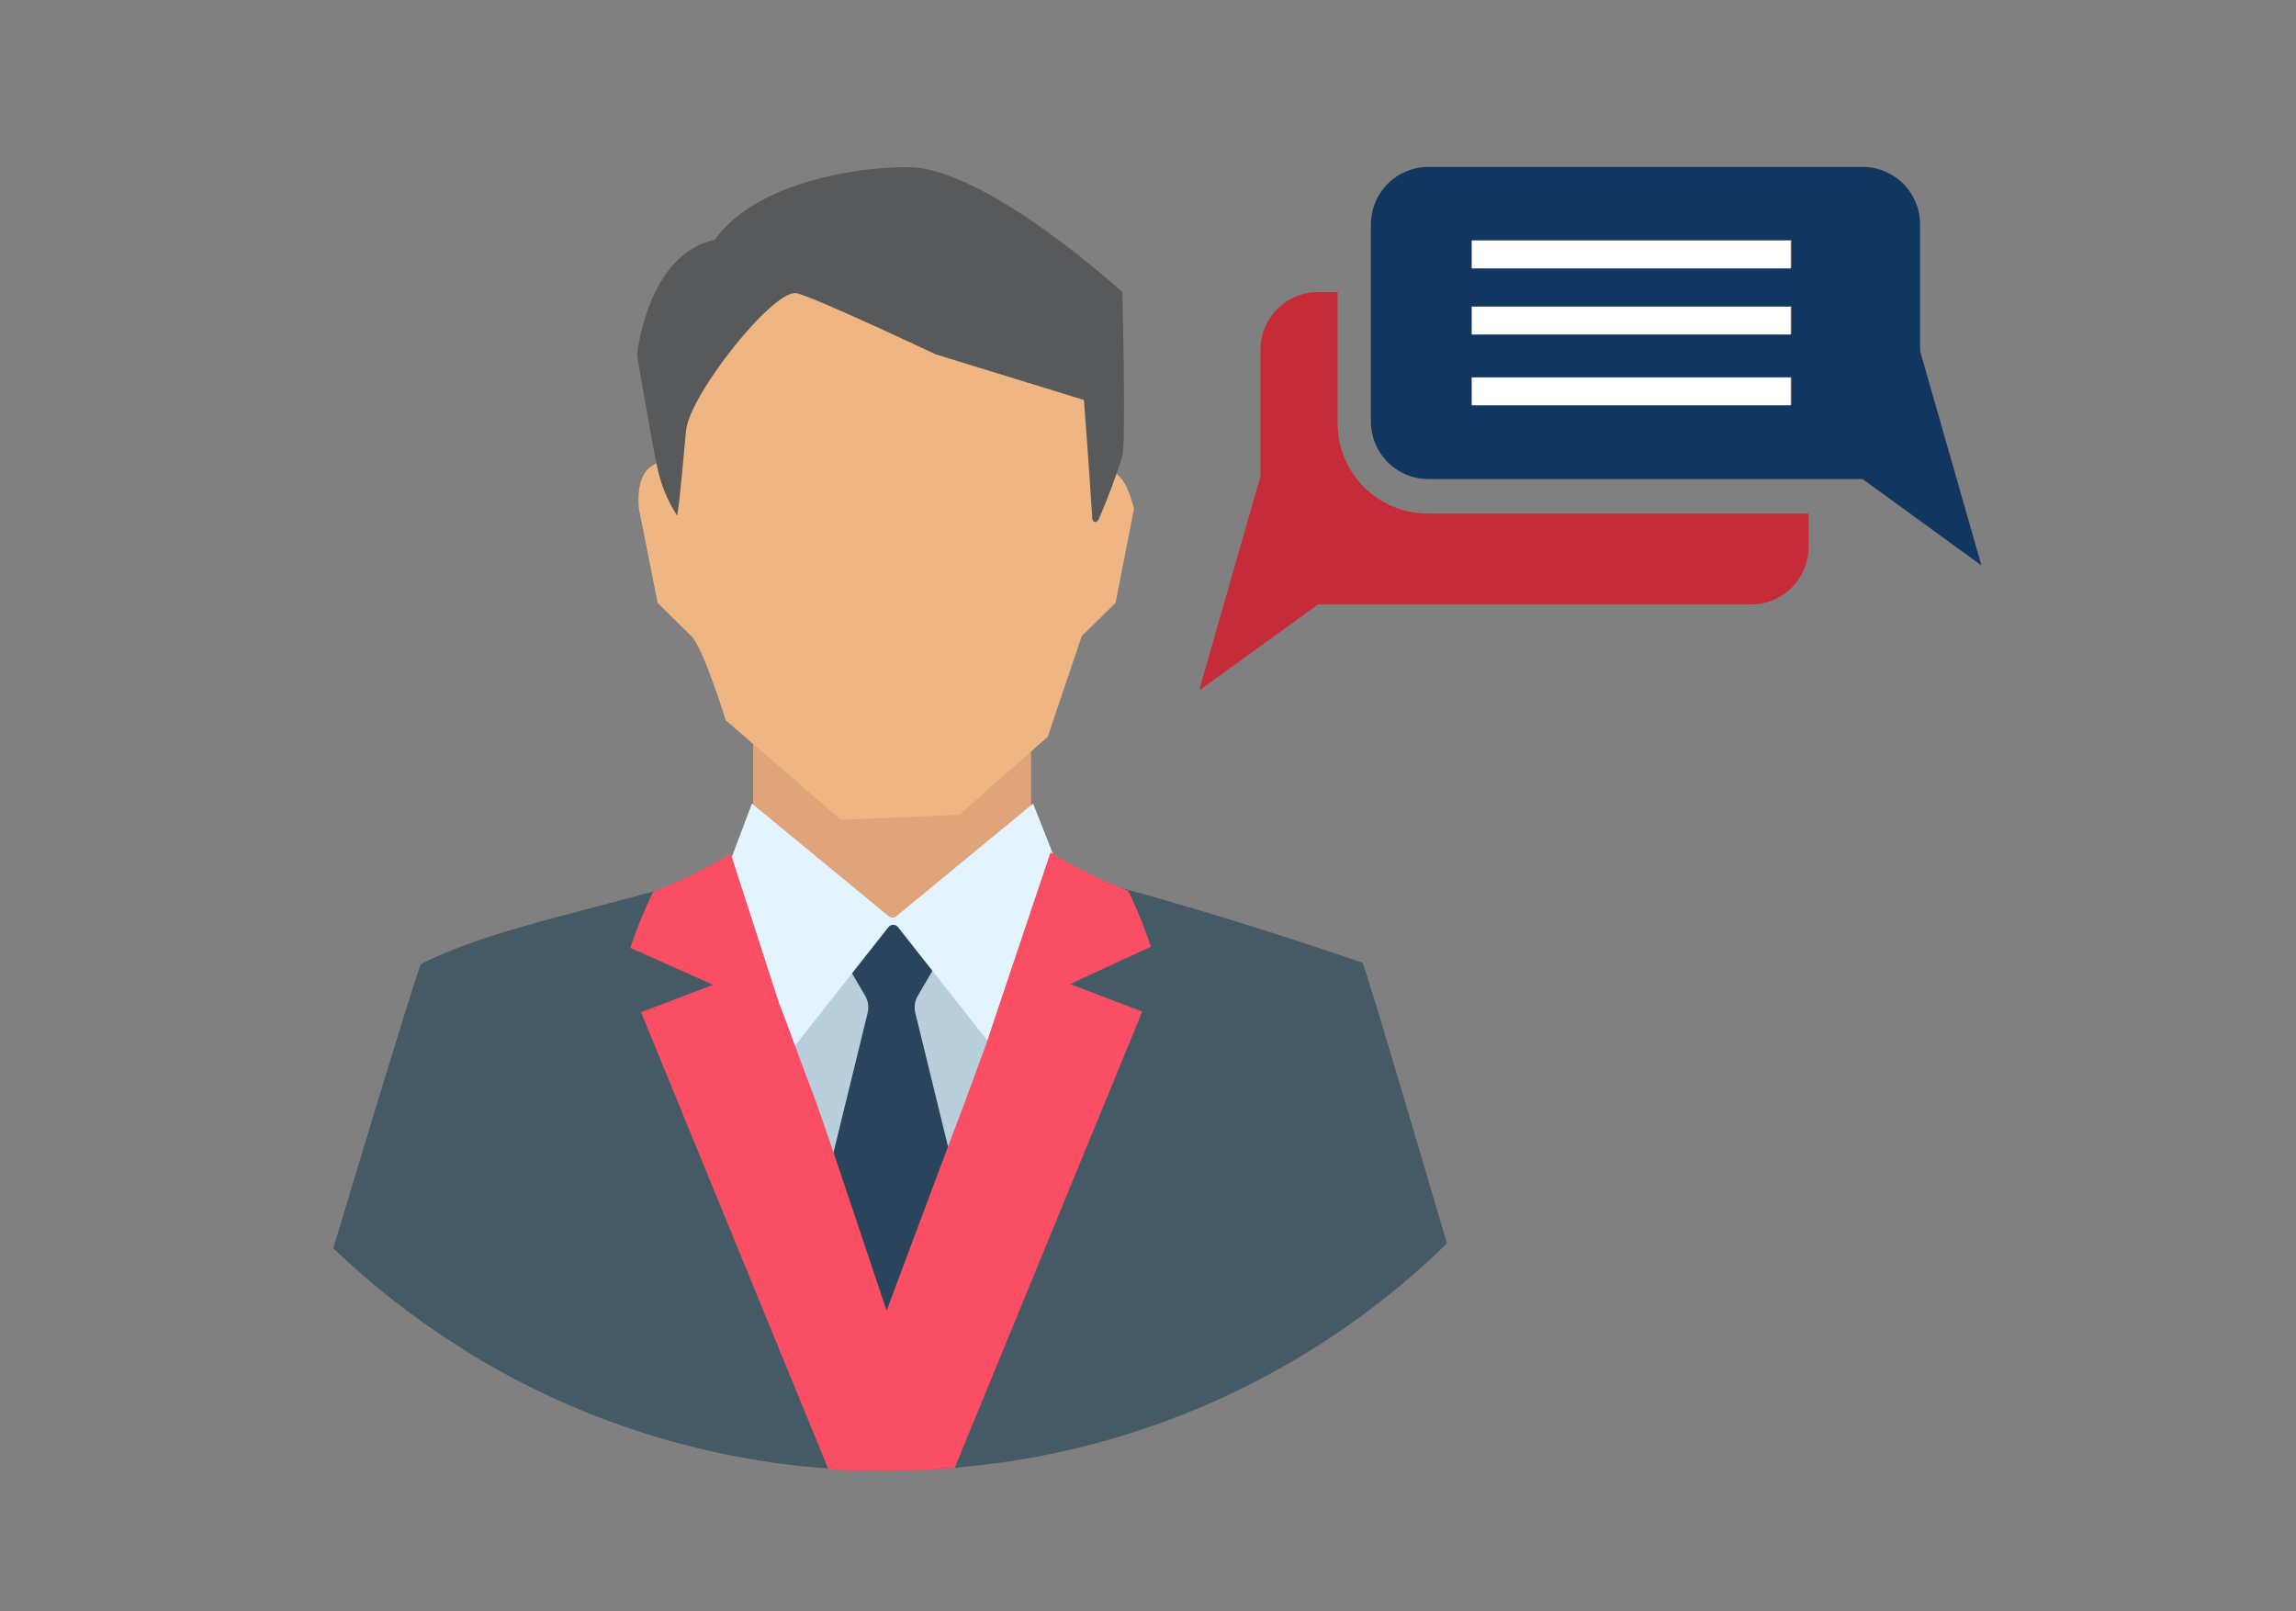
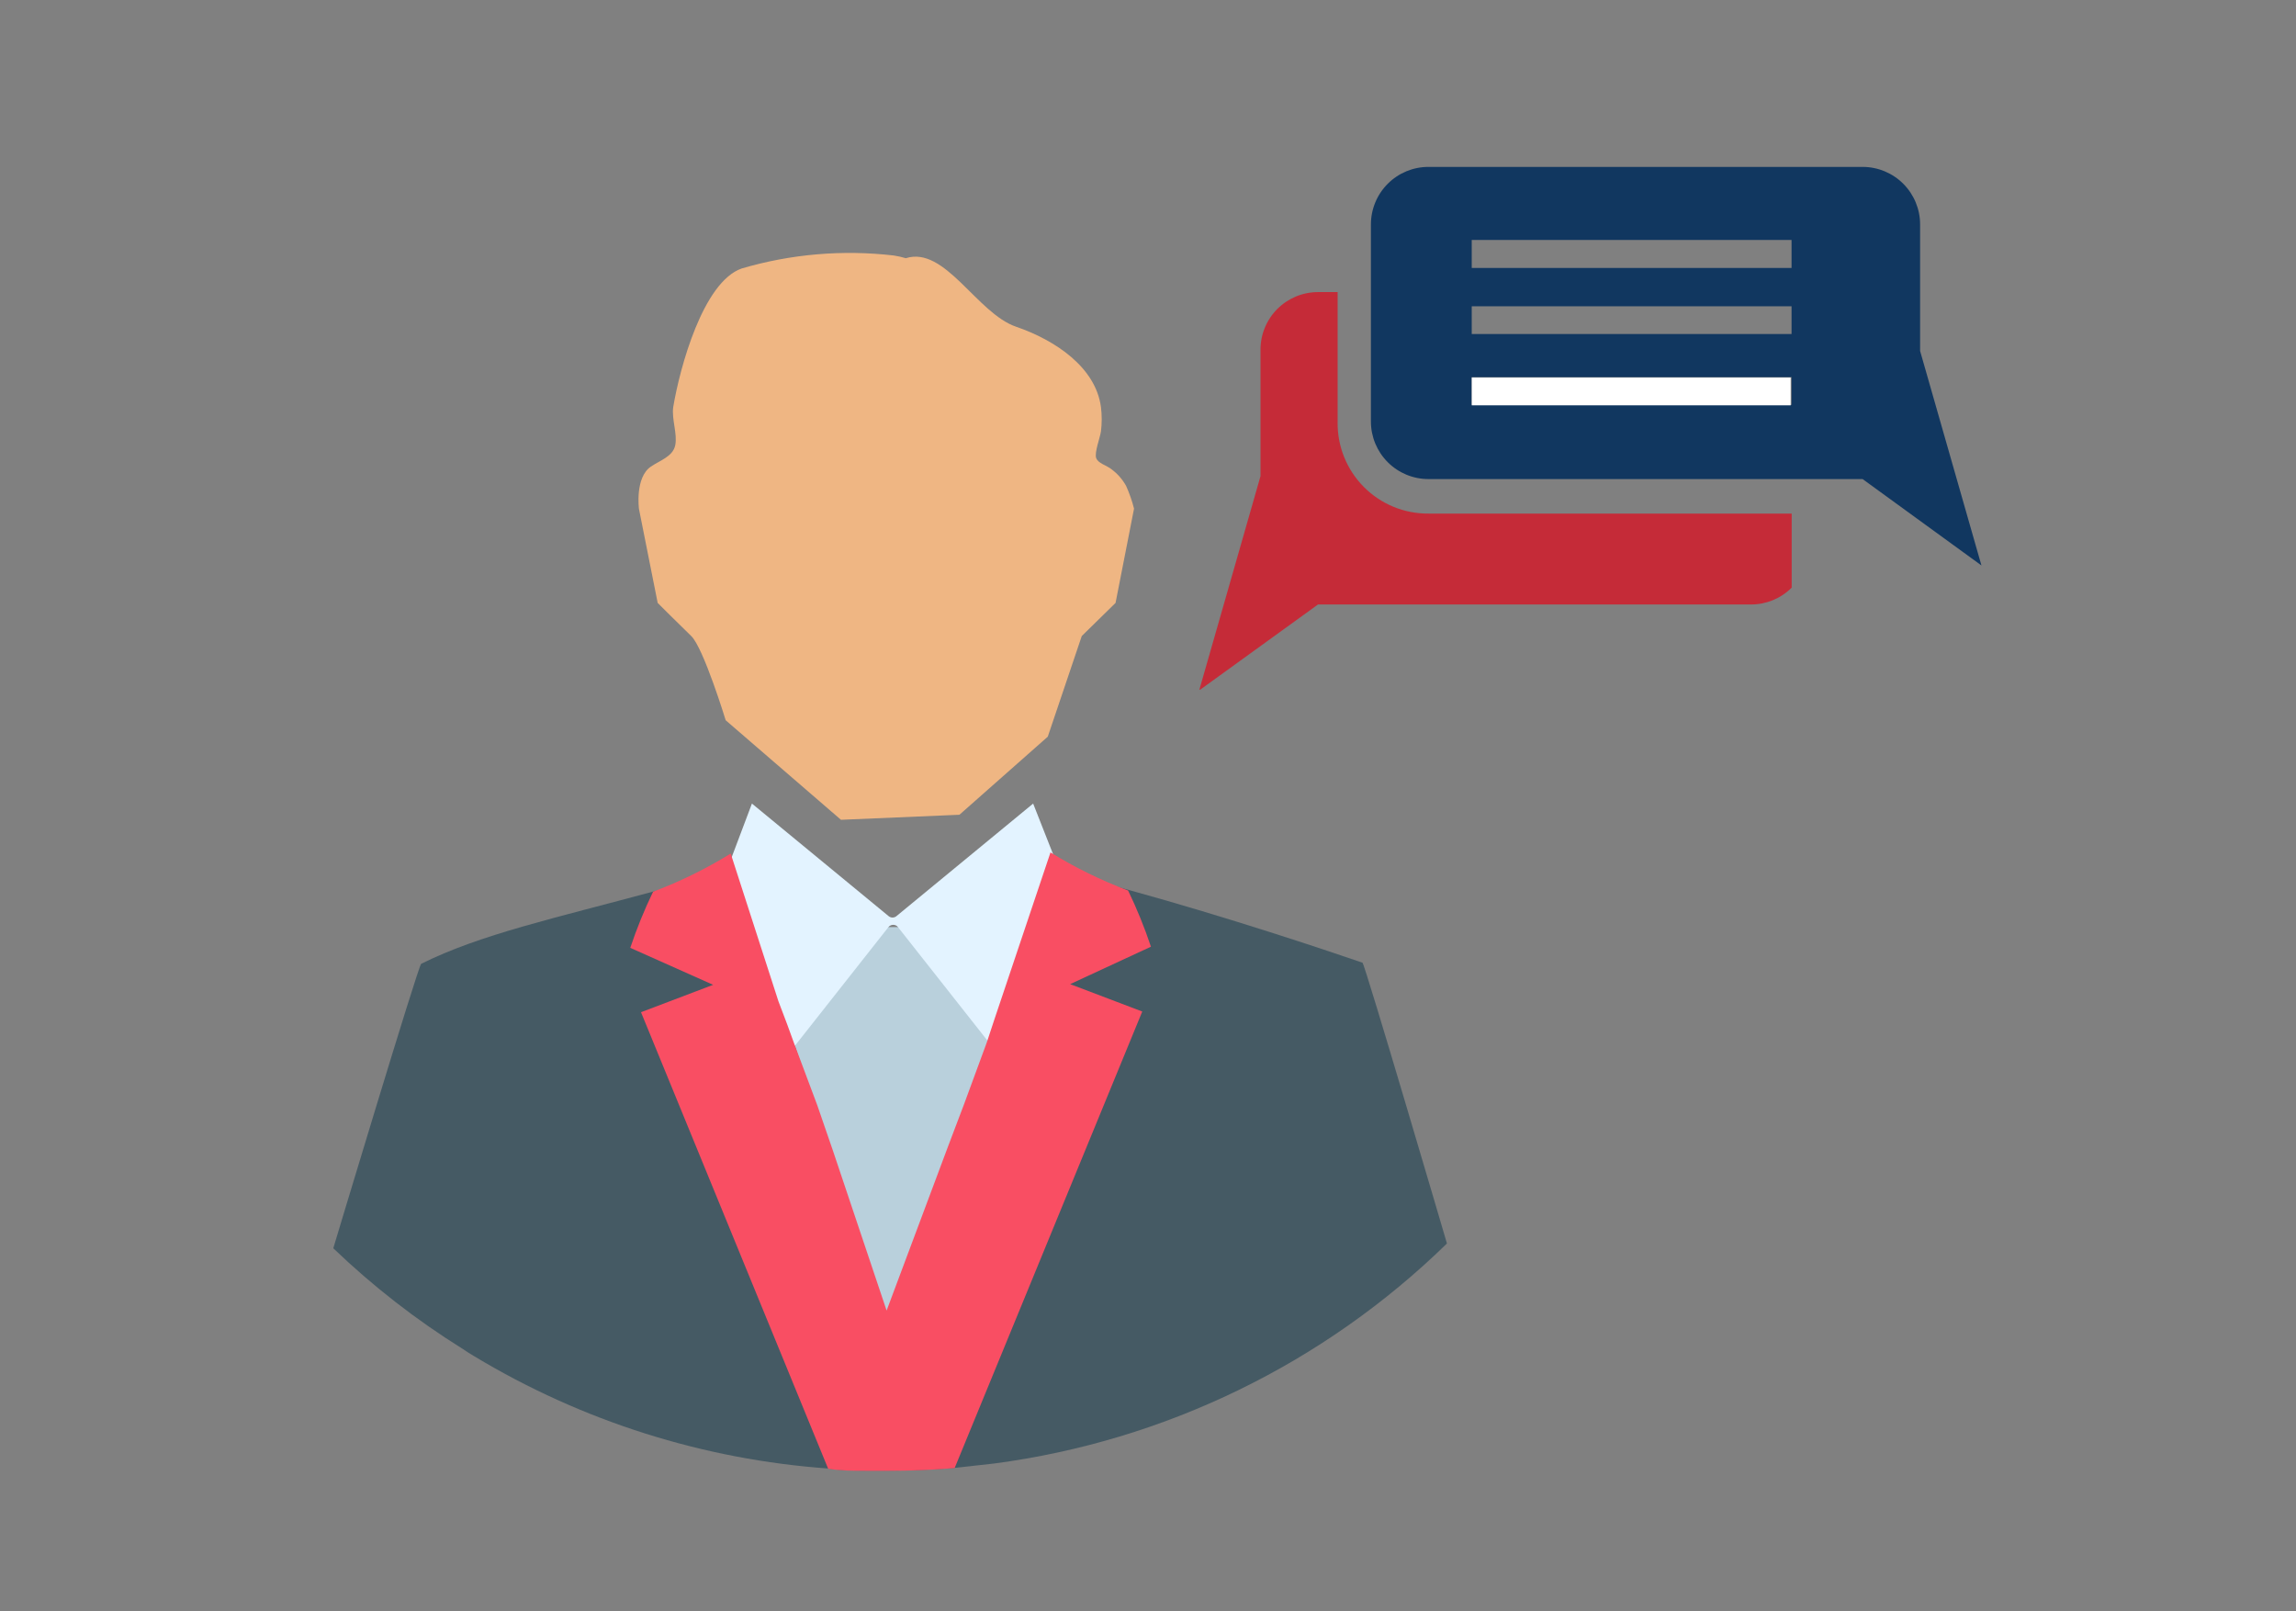
<svg xmlns="http://www.w3.org/2000/svg" width="124" height="87" viewBox="0 0 124 87" fill="none">
  <rect x="0" y="0" width="124" height="87" fill="#808080" stroke="none" />
-   <path d="M40.671 39.24V39.918V45.54L48.857 52.357L51.458 49.682L55.686 45.343V38.427L40.671 39.24Z" fill="#DFA479" />
  <path d="M61.246 27.468C61.139 27.045 60.995 26.633 60.815 26.235C60.621 25.888 60.357 25.585 60.038 25.348C59.767 25.126 59.299 25.027 59.2 24.731C59.102 24.435 59.41 23.634 59.459 23.301C59.514 22.863 59.514 22.42 59.459 21.982C59.175 19.837 56.993 18.37 54.873 17.643C52.753 16.916 51.039 13.267 48.919 13.944C48.705 13.88 48.486 13.83 48.266 13.797C45.509 13.477 42.717 13.716 40.055 14.499C37.972 15.227 36.714 19.849 36.357 21.994C36.271 22.66 36.591 23.424 36.468 24.041C36.345 24.657 35.63 24.867 35.149 25.2C34.286 25.791 34.508 27.48 34.508 27.48L35.519 32.559C35.519 32.559 36.665 33.706 37.331 34.347C37.996 34.988 39.192 38.896 39.192 38.896L45.418 44.271L51.816 43.999L56.587 39.783L58.423 34.347L60.248 32.559L61.246 27.468Z" fill="#EFB683" />
-   <path d="M35.513 25.31C35.71 26.214 36.069 27.075 36.574 27.85C36.721 27.036 36.98 23.942 37.054 23.227C37.264 21.316 41.677 15.707 42.984 15.83C43.748 15.929 50.529 19.134 50.529 19.134L58.541 21.6C58.541 21.6 58.862 25.853 58.985 27.911C58.985 28.01 58.985 28.146 59.121 28.183C59.257 28.22 59.343 28.059 59.38 27.948C59.846 26.869 60.258 25.766 60.613 24.645C60.822 23.794 60.613 15.769 60.613 15.769C60.613 15.769 53.216 9.025 49.037 9.025C45.56 9.025 40.568 10.135 38.608 12.946C34.909 13.735 34.404 19.208 34.404 19.208C34.404 19.208 35.267 24.238 35.513 25.31Z" fill="#58595B" />
  <path d="M49.079 73.056L55.687 57.03L48.795 50.065H47.871C47.871 50.065 40.622 56.968 40.671 57.461L47.822 73.056H49.079Z" fill="#B9D0DC" />
-   <path d="M51.9 64.784L49.434 54.7C49.394 54.54 49.387 54.373 49.412 54.21C49.437 54.047 49.495 53.891 49.582 53.751L50.507 52.172C50.538 52.132 50.555 52.082 50.555 52.031C50.555 51.98 50.538 51.93 50.507 51.889L49.434 50.915C49.164 50.728 48.933 50.489 48.756 50.212C48.658 50.003 48.374 49.547 48.054 49.732C47.822 49.916 47.633 50.147 47.499 50.41C47.283 50.631 47.053 50.837 46.809 51.026L45.847 51.889C45.806 51.922 45.778 51.969 45.767 52.02C45.756 52.072 45.762 52.125 45.785 52.172L46.71 53.751C46.797 53.891 46.855 54.047 46.88 54.21C46.906 54.373 46.898 54.54 46.858 54.7L44.392 64.784C44.373 64.831 44.373 64.884 44.392 64.932L47.782 72.846C47.885 72.935 48.017 72.983 48.152 72.983C48.288 72.983 48.419 72.935 48.522 72.846L51.912 64.932C51.928 64.883 51.923 64.83 51.9 64.784Z" fill="#2A445D" />
  <path d="M47.734 79.416H46.81C46.119 79.416 45.441 79.416 44.751 79.305C37.989 78.824 31.438 76.75 25.631 73.252C25.409 73.117 25.199 72.993 24.99 72.845C22.478 71.281 20.135 69.459 18 67.409C18 67.409 22.586 52.147 22.746 52.049C25.964 50.446 29.983 49.583 35.345 48.128L39.154 47.093L39.512 47.007L39.758 46.933L42.113 54.046L42.544 55.279L42.902 56.4L44.948 62.564L47.734 70.959V72.87V72.981L47.944 79.391L47.734 79.416Z" fill="#455A64" />
  <path d="M78.145 67.151C71.49 73.649 62.909 77.818 53.687 79.034L52.689 79.145L51.555 79.269C50.383 79.367 49.2 79.417 48.017 79.417H47.733V70.935L48.066 71.934V71.749L51.32 62.219L53.268 56.512L53.355 56.278L53.774 55.045L56.572 46.872L56.819 46.946L57.188 47.044L60.985 48.067C66.348 49.547 71.501 51.273 73.584 51.988C73.72 52.086 78.145 67.151 78.145 67.151Z" fill="#455A64" />
  <path d="M55.797 43.395L48.4 49.485C48.343 49.527 48.274 49.55 48.203 49.55C48.132 49.55 48.063 49.527 48.005 49.485L40.609 43.395L38.945 47.808L42.162 57.449L47.993 50.052C48.024 50.018 48.062 49.99 48.105 49.971C48.147 49.953 48.193 49.943 48.24 49.943C48.286 49.943 48.332 49.953 48.375 49.971C48.417 49.99 48.455 50.018 48.486 50.052L54.317 57.449L57.535 47.808L55.797 43.395Z" fill="#E3F3FF" />
  <path d="M57.795 53.146L61.69 54.625L51.557 79.28C50.386 79.379 49.202 79.428 48.019 79.428H46.786C46.096 79.428 45.418 79.428 44.727 79.317L34.619 54.662L38.514 53.183L34.039 51.186C34.385 50.149 34.797 49.136 35.272 48.153C36.733 47.605 38.136 46.915 39.463 46.094L42.04 54.07L42.508 55.303L42.903 56.388L44.136 59.679L44.986 62.145L47.883 70.774L51.187 61.948L52.075 59.605L53.209 56.524L53.295 56.289L53.702 55.057L56.734 46.033C58.063 46.851 59.466 47.54 60.926 48.091C61.401 49.075 61.813 50.088 62.159 51.124L57.795 53.146Z" fill="#F94E63" />
  <g clip-path="url(#clip0_995_666)">
    <path d="M107.012 30.536L103.699 18.952V12.119C103.699 11.295 103.371 10.505 102.789 9.923C102.206 9.34 101.416 9.013 100.593 9.013H77.145C76.322 9.013 75.531 9.34 74.949 9.923C74.367 10.505 74.039 11.295 74.039 12.119V22.765C74.039 23.589 74.367 24.379 74.949 24.961C75.531 25.544 76.322 25.871 77.145 25.871H100.593L107.012 30.536ZM96.756 21.864H79.484V20.365H96.756V21.864ZM96.756 18.039H79.484V16.541H96.756V18.039ZM96.756 14.47H79.484V12.96H96.756V14.47Z" fill="#113760" />
-     <path d="M72.241 22.778V15.774H71.181C70.358 15.774 69.568 16.101 68.985 16.684C68.403 17.266 68.076 18.056 68.076 18.88V25.713L64.763 37.285L71.181 32.644H94.568C95.392 32.644 96.182 32.317 96.764 31.734C97.347 31.152 97.674 30.362 97.674 29.538V27.735H77.15C76.5 27.74 75.855 27.615 75.254 27.367C74.653 27.119 74.108 26.753 73.651 26.291C73.193 25.829 72.833 25.28 72.591 24.677C72.349 24.073 72.23 23.428 72.241 22.778V22.778Z" fill="#C52B38" />
-     <path d="M96.709 12.996H79.486V14.494H96.709V12.996Z" fill="white" />
+     <path d="M72.241 22.778V15.774H71.181C70.358 15.774 69.568 16.101 68.985 16.684C68.403 17.266 68.076 18.056 68.076 18.88V25.713L64.763 37.285L71.181 32.644H94.568C95.392 32.644 96.182 32.317 96.764 31.734V27.735H77.15C76.5 27.74 75.855 27.615 75.254 27.367C74.653 27.119 74.108 26.753 73.651 26.291C73.193 25.829 72.833 25.28 72.591 24.677C72.349 24.073 72.23 23.428 72.241 22.778V22.778Z" fill="#C52B38" />
    <path d="M96.709 20.39H79.486V21.888H96.709V20.39Z" fill="white" />
-     <path d="M96.709 16.565H79.486V18.064H96.709V16.565Z" fill="white" />
  </g>
  <defs>
    <clipPath id="clip0_995_666">
      <rect width="42.303" height="28.222" fill="white" transform="translate(64.697 9.025)" />
    </clipPath>
  </defs>
</svg>